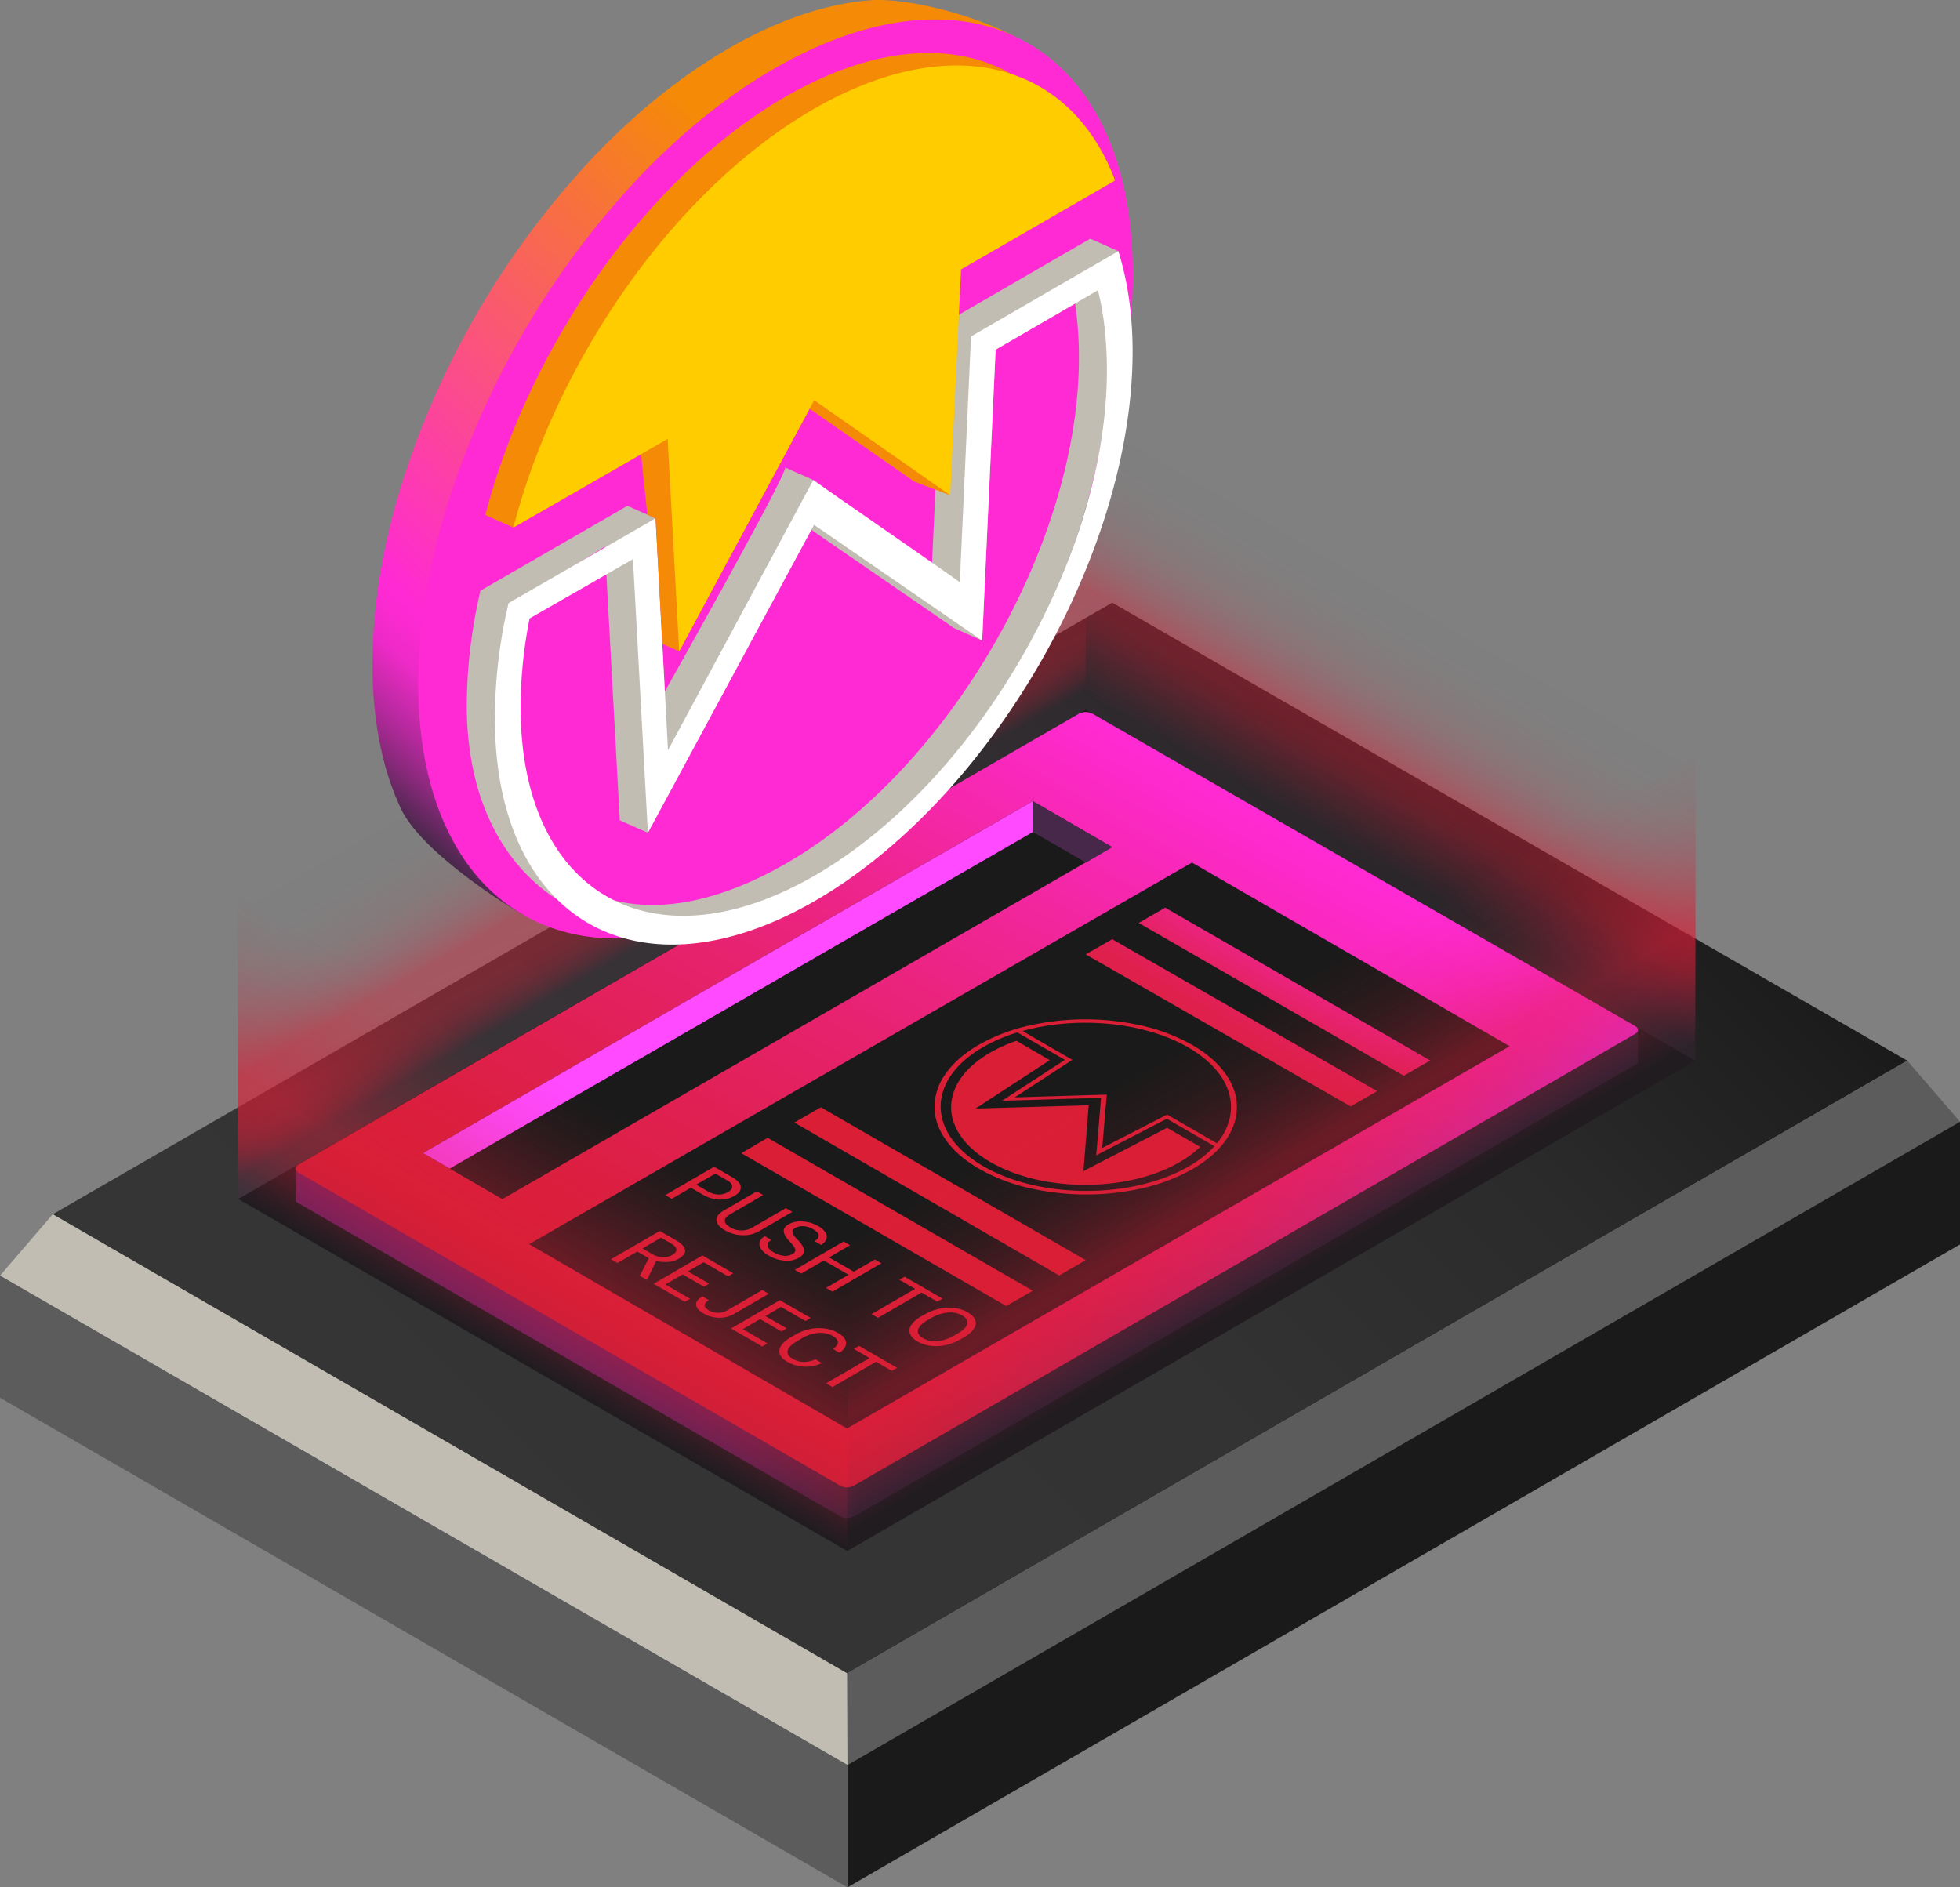
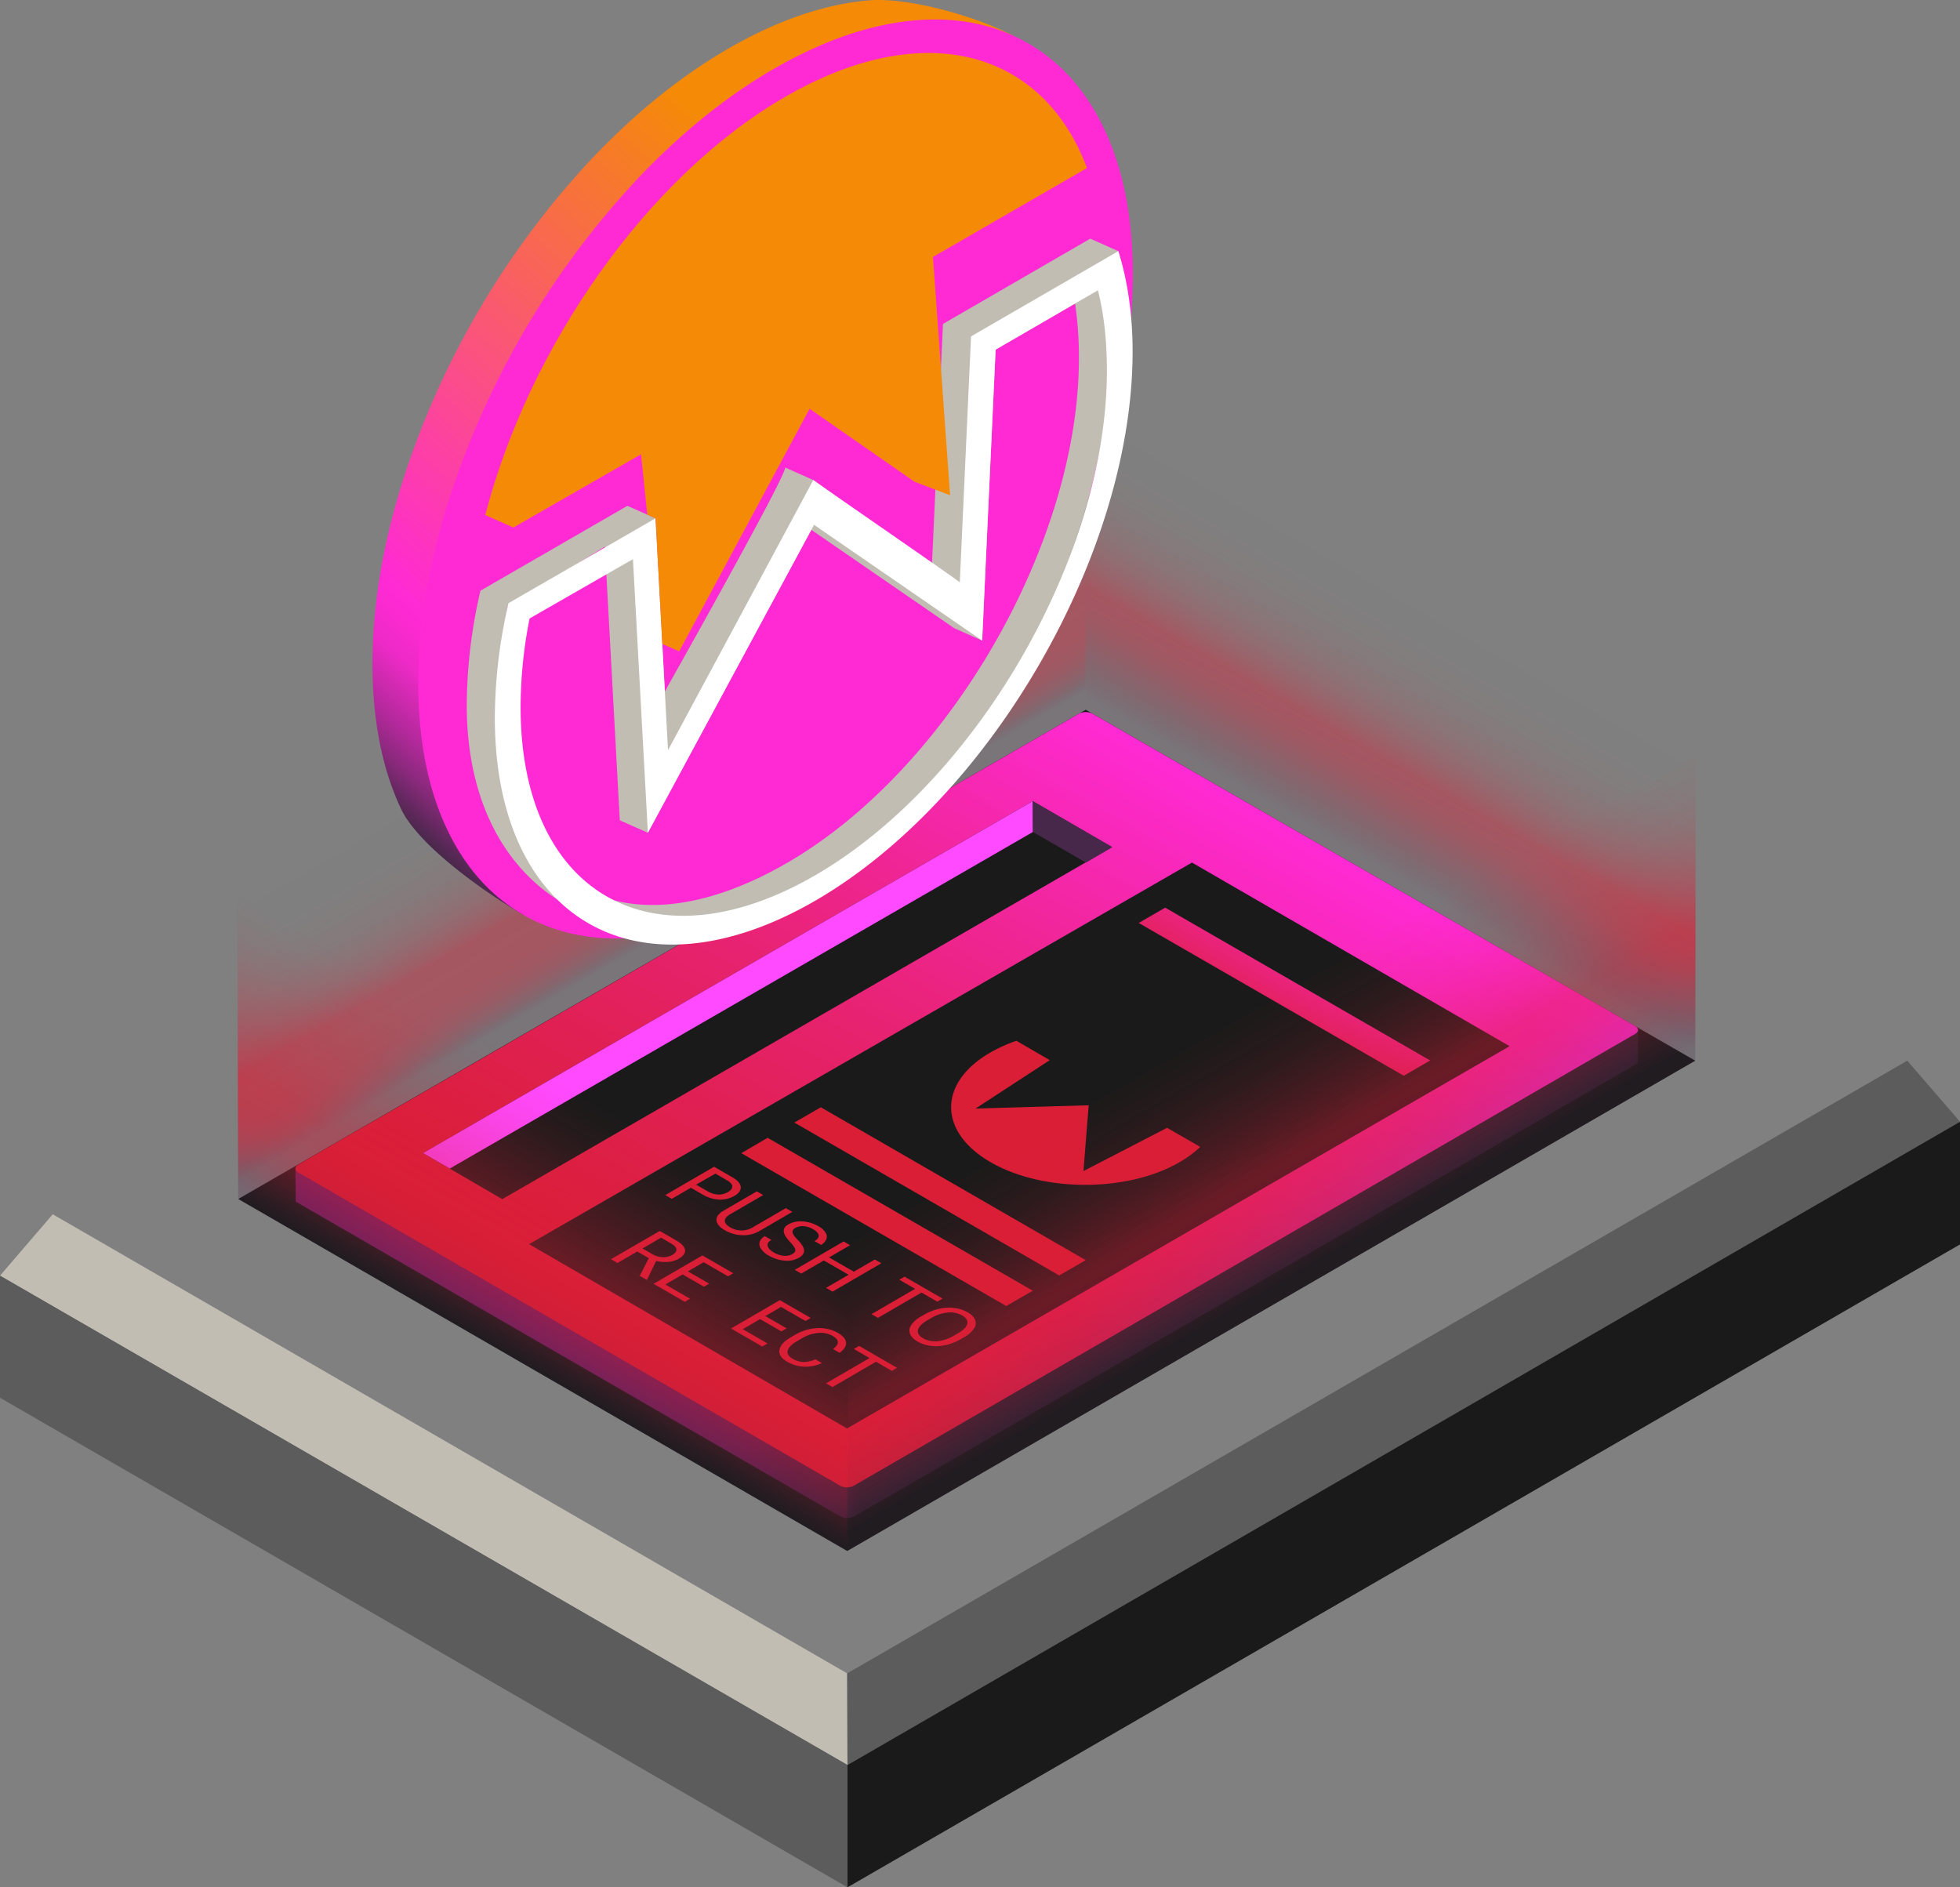
<svg xmlns="http://www.w3.org/2000/svg" xmlns:xlink="http://www.w3.org/1999/xlink" viewBox="0 0 1257.5 1210.93">
  <rect x="0" y="0" width="1257.5" height="1210.93" fill="#808080" stroke="none" />
  <defs>
    <style>.cls-1,.cls-14{fill:none;}.cls-1{stroke:#000;stroke-miterlimit:10;stroke-width:0.8px;}.cls-2{fill:url(#linear-gradient);}.cls-3{fill:#1a1a1a;}.cls-4{opacity:0.39;}.cls-5{fill:url(#linear-gradient-2);}.cls-6{fill:url(#linear-gradient-3);}.cls-7{fill:#c1bdb3;}.cls-8{fill:#5c5c5c;}.cls-9{fill:url(#linear-gradient-4);}.cls-10{fill:url(#linear-gradient-5);}.cls-11{fill:#d91e36;}.cls-12{fill:#ff4aff;}.cls-13{fill:#48284a;}.cls-15,.cls-16,.cls-17,.cls-18{opacity:0.6;}.cls-15{fill:url(#linear-gradient-6);}.cls-16{fill:url(#linear-gradient-7);}.cls-17{fill:url(#linear-gradient-8);}.cls-18{fill:url(#linear-gradient-9);}.cls-19{fill:url(#linear-gradient-10);}.cls-20{fill:#ff2ad4;}.cls-21{fill:#fff;}.cls-22{fill:#f58a07;}.cls-23{fill:#fc0;}</style>
    <linearGradient id="linear-gradient" x1="306.66" y1="1051.92" x2="950.85" y2="407.73" gradientUnits="userSpaceOnUse">
      <stop offset="0" stop-color="#353535" />
      <stop offset="0.48" stop-color="#333" />
      <stop offset="0.75" stop-color="#2b2b2b" />
      <stop offset="0.97" stop-color="#1d1d1d" />
      <stop offset="1" stop-color="#1a1a1a" />
    </linearGradient>
    <linearGradient id="linear-gradient-2" x1="189.56" y1="817.4" x2="1050.92" y2="817.4" gradientUnits="userSpaceOnUse">
      <stop offset="0" stop-color="#ff2ad4" />
      <stop offset="0.17" stop-color="#fd2ad3" />
      <stop offset="0.23" stop-color="#f62acd" />
      <stop offset="0.27" stop-color="#eb2ac5" />
      <stop offset="0.31" stop-color="#da2ab8" />
      <stop offset="0.34" stop-color="#c429a7" />
      <stop offset="0.36" stop-color="#a82993" />
      <stop offset="0.39" stop-color="#88297a" />
      <stop offset="0.41" stop-color="#64285f" />
      <stop offset="0.42" stop-color="#48284a" />
    </linearGradient>
    <linearGradient id="linear-gradient-3" x1="492.57" y1="926.42" x2="747.8" y2="484.35" gradientUnits="userSpaceOnUse">
      <stop offset="0" stop-color="#d91e36" />
      <stop offset="0.12" stop-color="#db1f3d" />
      <stop offset="0.3" stop-color="#df2050" />
      <stop offset="0.51" stop-color="#e7226f" />
      <stop offset="0.74" stop-color="#f1269b" />
      <stop offset="0.99" stop-color="#ff2ad2" />
      <stop offset="1" stop-color="#ff2ad4" />
    </linearGradient>
    <linearGradient id="linear-gradient-4" x1="759.89" y1="747.46" x2="846.45" y2="597.53" gradientUnits="userSpaceOnUse">
      <stop offset="0" stop-color="#d91e36" />
      <stop offset="0.29" stop-color="#da1e38" />
      <stop offset="0.44" stop-color="#dc1f40" />
      <stop offset="0.57" stop-color="#df204e" />
      <stop offset="0.68" stop-color="#e42162" />
      <stop offset="0.78" stop-color="#ea237b" />
      <stop offset="0.87" stop-color="#f1269a" />
      <stop offset="0.96" stop-color="#fa28bf" />
      <stop offset="1" stop-color="#ff2ad4" />
    </linearGradient>
    <linearGradient id="linear-gradient-5" x1="739.46" y1="743.84" x2="827.59" y2="591.19" xlink:href="#linear-gradient-4" />
    <linearGradient id="linear-gradient-6" x1="382.18" y1="440.19" x2="467.35" y2="587.71" gradientUnits="userSpaceOnUse">
      <stop offset="0" stop-color="#d91e36" stop-opacity="0" />
      <stop offset="0.19" stop-color="#d91e36" stop-opacity="0.01" />
      <stop offset="0.28" stop-color="#d91e36" stop-opacity="0.05" />
      <stop offset="0.36" stop-color="#d91e36" stop-opacity="0.11" />
      <stop offset="0.42" stop-color="#d91e36" stop-opacity="0.2" />
      <stop offset="0.48" stop-color="#d91e36" stop-opacity="0.31" />
      <stop offset="0.53" stop-color="#d91e36" stop-opacity="0.45" />
      <stop offset="0.58" stop-color="#d91e36" stop-opacity="0.61" />
      <stop offset="0.6" stop-color="#d91e36" stop-opacity="0.7" />
      <stop offset="0.74" stop-color="#d71e36" stop-opacity="0.69" />
      <stop offset="0.79" stop-color="#d01f37" stop-opacity="0.67" />
      <stop offset="0.83" stop-color="#c31f39" stop-opacity="0.63" />
      <stop offset="0.86" stop-color="#b2213b" stop-opacity="0.56" />
      <stop offset="0.89" stop-color="#9a223f" stop-opacity="0.48" />
      <stop offset="0.91" stop-color="#7e2443" stop-opacity="0.39" />
      <stop offset="0.93" stop-color="#5c2747" stop-opacity="0.27" />
      <stop offset="0.94" stop-color="#48284a" stop-opacity="0.2" />
    </linearGradient>
    <linearGradient id="linear-gradient-7" x1="764.16" y1="650.66" x2="857.89" y2="813" gradientUnits="userSpaceOnUse">
      <stop offset="0" stop-color="#d91e36" stop-opacity="0" />
      <stop offset="0.09" stop-color="#d91e36" stop-opacity="0.02" />
      <stop offset="0.19" stop-color="#d91e36" stop-opacity="0.08" />
      <stop offset="0.29" stop-color="#d91e36" stop-opacity="0.17" />
      <stop offset="0.39" stop-color="#d91e36" stop-opacity="0.31" />
      <stop offset="0.49" stop-color="#d91e36" stop-opacity="0.48" />
      <stop offset="0.59" stop-color="#d91e36" stop-opacity="0.69" />
      <stop offset="0.6" stop-color="#d91e36" stop-opacity="0.7" />
      <stop offset="0.66" stop-color="#d41e37" stop-opacity="0.68" />
      <stop offset="0.72" stop-color="#c71f39" stop-opacity="0.64" />
      <stop offset="0.78" stop-color="#b0213c" stop-opacity="0.56" />
      <stop offset="0.85" stop-color="#912340" stop-opacity="0.45" />
      <stop offset="0.92" stop-color="#682646" stop-opacity="0.31" />
      <stop offset="0.96" stop-color="#48284a" stop-opacity="0.2" />
    </linearGradient>
    <linearGradient id="linear-gradient-8" x1="849.59" y1="543.72" x2="934.71" y2="396.29" gradientUnits="userSpaceOnUse">
      <stop offset="0.04" stop-color="#48284a" stop-opacity="0.2" />
      <stop offset="0.08" stop-color="#682646" stop-opacity="0.31" />
      <stop offset="0.15" stop-color="#912340" stop-opacity="0.45" />
      <stop offset="0.22" stop-color="#b0213c" stop-opacity="0.56" />
      <stop offset="0.28" stop-color="#c71f39" stop-opacity="0.64" />
      <stop offset="0.34" stop-color="#d41e37" stop-opacity="0.68" />
      <stop offset="0.4" stop-color="#d91e36" stop-opacity="0.7" />
      <stop offset="0.41" stop-color="#d91e36" stop-opacity="0.67" />
      <stop offset="0.47" stop-color="#d91e36" stop-opacity="0.49" />
      <stop offset="0.53" stop-color="#d91e36" stop-opacity="0.34" />
      <stop offset="0.6" stop-color="#d91e36" stop-opacity="0.21" />
      <stop offset="0.67" stop-color="#d91e36" stop-opacity="0.12" />
      <stop offset="0.75" stop-color="#d91e36" stop-opacity="0.05" />
      <stop offset="0.85" stop-color="#d91e36" stop-opacity="0.01" />
      <stop offset="1" stop-color="#d91e36" stop-opacity="0" />
    </linearGradient>
    <linearGradient id="linear-gradient-9" x1="390.45" y1="710.38" x2="305.43" y2="857.64" gradientUnits="userSpaceOnUse">
      <stop offset="0" stop-color="#d91e36" stop-opacity="0" />
      <stop offset="0.07" stop-color="#d91e36" stop-opacity="0.04" />
      <stop offset="0.2" stop-color="#d91e36" stop-opacity="0.15" />
      <stop offset="0.35" stop-color="#d91e36" stop-opacity="0.34" />
      <stop offset="0.53" stop-color="#d91e36" stop-opacity="0.59" />
      <stop offset="0.6" stop-color="#d91e36" stop-opacity="0.7" />
      <stop offset="0.69" stop-color="#d61e36" stop-opacity="0.69" />
      <stop offset="0.76" stop-color="#cc1f38" stop-opacity="0.66" />
      <stop offset="0.82" stop-color="#bb203a" stop-opacity="0.6" />
      <stop offset="0.87" stop-color="#a4223d" stop-opacity="0.52" />
      <stop offset="0.92" stop-color="#862442" stop-opacity="0.41" />
      <stop offset="0.97" stop-color="#612647" stop-opacity="0.29" />
      <stop offset="1" stop-color="#48284a" stop-opacity="0.2" />
    </linearGradient>
    <linearGradient id="linear-gradient-10" x1="223" y1="495.96" x2="646.78" y2="19.39" gradientUnits="userSpaceOnUse">
      <stop offset="0" stop-color="#48284a" />
      <stop offset="0.01" stop-color="#582856" />
      <stop offset="0.04" stop-color="#8a297c" />
      <stop offset="0.07" stop-color="#b4299c" />
      <stop offset="0.1" stop-color="#d52ab4" />
      <stop offset="0.12" stop-color="#ec2ac6" />
      <stop offset="0.15" stop-color="#fa2ad0" />
      <stop offset="0.17" stop-color="#ff2ad4" />
      <stop offset="0.73" stop-color="#f58a07" />
    </linearGradient>
  </defs>
  <title>clicktoreject</title>
  <g id="Layer_2" data-name="Layer 2">
    <g id="Push_to_Reject" data-name="Push to Reject">
      <g id="Push_to_Reject_GRoup" data-name="Push to Reject GRoup">
        <polygon class="cls-1" points="186.84 769.28 696.57 475 1053.63 680.55 543.57 975.5 186.84 769.28" />
-         <polygon class="cls-2" points="33.84 779.1 713.57 386.67 1223.67 680.55 543.54 1073.66 33.84 779.1" />
        <path class="cls-3" d="M696.57,455.37,152.84,769.28,543.57,995.13l544.07-314.59Z" />
        <g class="cls-4">
          <path class="cls-5" d="M548.57,972.6l502.21-290.41.14-21.34L543.54,953.09l-354-203.29.19,21.17L538.56,972.6A10,10,0,0,0,548.57,972.6Z" />
        </g>
        <path class="cls-6" d="M191.34,752.26c-2.38-1.38-2.38-3.63,0-5l500.9-289.38a9.64,9.64,0,0,1,8.66,0l348.24,200.46c2.38,1.38,2.38,3.62,0,5L547.74,953.27a9.57,9.57,0,0,1-8.66,0Z" />
        <polygon class="cls-7" points="33.84 779.1 0 818.48 543.73 1132.44 543.54 1073.66 33.84 779.1" />
        <polygon class="cls-8" points="1223.67 680.55 1257.5 719.71 543.73 1132.44 543.54 1073.66 1223.67 680.55" />
        <polygon class="cls-3" points="543.73 1132.44 543.73 1210.93 1257.5 798.43 1257.5 719.71 543.73 1132.44" />
        <polygon class="cls-8" points="0 818.48 0 896.8 543.73 1210.93 543.73 1132.44 0 818.48" />
        <polygon class="cls-3" points="662.6 514.02 713.54 543.53 322.23 769.39 271.43 739.82 662.6 514.02" />
        <polygon class="cls-3" points="764.73 553.43 339.45 798.27 543.41 916.52 968.54 671.25 764.73 553.43" />
        <polygon class="cls-9" points="747.57 582.37 730.57 592.18 900.61 690.21 917.57 680.42 747.57 582.37" />
-         <polygon class="cls-10" points="713.57 602.61 883.54 700.08 866.54 709.9 696.57 612.35 713.57 602.61" />
        <polygon class="cls-11" points="526.63 710.43 509.63 720.24 679.56 818.34 696.56 808.53 526.63 710.43" />
        <polygon class="cls-11" points="492.49 730.01 662.6 828.14 645.6 837.96 475.6 739.89 492.49 730.01" />
        <polygon class="cls-12" points="271.43 739.82 288.58 749.75 662.7 533.8 662.6 514.02 271.43 739.82" />
        <polygon class="cls-13" points="713.54 543.53 696.7 553.43 662.7 533.8 662.6 514.02 713.54 543.53" />
        <path class="cls-14" d="M676.65,673.49l8,4.62,3.27,1.89s-24.34,15.9-37,24.11l59.13-1.79-2.91,34.25c12.08-6.28,27-13.84,41.63-21.44l20.92,12.07,11,6.38c16.58-20.1,10.37-44.93-18.46-61.57S690.63,651.89,656,661.48c4.61,2.75,9.53,5.61,14.54,8.5Z" />
        <path class="cls-14" d="M779.2,735.45l-30.6-17.61-45.32,23.48c.46-4,2.91-34.81,3.17-36.92l-63.6,1.92L683.21,680,652.7,662.42a106.06,106.06,0,0,0-22.16,9.52c-36.24,21.06-36,55.32.43,76.38s95.63,21.06,131.87,0A69.15,69.15,0,0,0,779.2,735.45ZM635.53,745.67c-33.59-19.39-33.77-50.82-.4-70.22a95.69,95.69,0,0,1,17-7.67l21.38,12.42-47.61,31.06,72.57-2.09-3.35,42.21,53.65-27.76,21.28,12.23a68,68,0,0,1-13.3,9.82C723.39,765.06,669.11,765.06,635.53,745.67Z" />
        <path class="cls-14" d="M617.25,844.05a15.45,15.45,0,0,0-9.18-1.86,25.63,25.63,0,0,0-10.6,3.47l-2.3,1.34q-5.4,3.13-6.21,6.25c-.53,2.07.53,3.88,3.21,5.43a15.4,15.4,0,0,0,9.14,1.9A26,26,0,0,0,612,857l2.33-1.35q5.57-3.24,6.29-6.27C621.06,847.4,620,845.6,617.25,844.05Z" />
        <path class="cls-14" d="M446.65,760.11l7.47,4.31a14.5,14.5,0,0,0,6.68,2.05,11.59,11.59,0,0,0,6.29-1.6q2.81-1.64,2.71-3.63c-.07-1.34-1.11-2.61-3.13-3.83L459,753Z" />
        <path class="cls-14" d="M425.14,806.61a11,11,0,0,0,6.1-1.42c1.93-1.12,2.84-2.33,2.72-3.6s-1.29-2.55-3.47-3.82l-6.36-3.68L412.23,801l6.39,3.69A13.83,13.83,0,0,0,425.14,806.61Z" />
        <path class="cls-11" d="M433,763.21l-6.18,3.59,4.16,2.4,12.27-7.13,7.42,4.29a23.22,23.22,0,0,0,10.69,3.31,17.85,17.85,0,0,0,9.89-2.42q4.32-2.52,4-5.74t-5.48-6.21l-11.63-6.71Zm36.77-2q.09,2-2.71,3.63a11.59,11.59,0,0,1-6.29,1.6,14.5,14.5,0,0,1-6.68-2.05l-7.47-4.31L459,753l7.71,4.45C468.69,758.63,469.73,759.9,469.8,761.24Z" />
        <path class="cls-11" d="M468.43,779.09l21.22-12.33-4.11-2.38-21.35,12.41c-3.22,1.9-4.72,4-4.52,6.23s2,4.39,5.48,6.38l1.14.61A23.42,23.42,0,0,0,477,792.53a19.94,19.94,0,0,0,10.05-2.59l21.3-12.38-4.17-2.41-21.24,12.34a14,14,0,0,1-14.42,0c-2.32-1.35-3.48-2.74-3.48-4.2S466.16,780.4,468.43,779.09Z" />
        <path class="cls-11" d="M515,783.68a16.07,16.07,0,0,0-9.1,1.84c-2.18,1.27-3.2,2.8-3.06,4.61s1.48,4,4,6.67q3,3.18,3.4,4.84c.24,1.12-.41,2.12-1.93,3a9.14,9.14,0,0,1-5.4,1.1,15.19,15.19,0,0,1-6.38-2.13q-3.53-2-4-4.22t2.38-3.82l-4.19-2.42a6.66,6.66,0,0,0-3.35,3.72,5.21,5.21,0,0,0,.95,4.48,14.24,14.24,0,0,0,4.83,4.22,23.93,23.93,0,0,0,10.28,3.28,15.45,15.45,0,0,0,9.08-1.82,6.94,6.94,0,0,0,3.08-3,4.56,4.56,0,0,0-.2-3.7,18.2,18.2,0,0,0-3.73-4.95c-1.89-1.94-2.93-3.48-3.14-4.63s.33-2.08,1.61-2.83a9.43,9.43,0,0,1,5.47-1.18,14.42,14.42,0,0,1,6.14,2q3.3,1.92,3.5,3.91t-2.66,3.66l4.18,2.41a7.35,7.35,0,0,0,3.39-3.6,4.68,4.68,0,0,0-.49-4.27,12.21,12.21,0,0,0-4.55-4.07h0A22.77,22.77,0,0,0,515,783.68Z" />
        <polygon class="cls-11" points="534.13 828.73 565.46 810.53 561.28 808.11 547.8 815.94 531.91 806.77 545.38 798.94 541.23 796.54 509.9 814.74 514.06 817.14 528.54 808.73 544.43 817.9 529.95 826.32 534.13 828.73" />
        <polygon class="cls-11" points="591.22 829.32 601.36 835.17 604.74 833.2 580.35 819.13 576.97 821.09 587.09 826.93 559.14 843.17 563.28 845.56 591.22 829.32" />
        <path class="cls-11" d="M612.34,839.23a28.74,28.74,0,0,0-9.77.5,33,33,0,0,0-9.56,3.73l-2.26,1.31a17.41,17.41,0,0,0-6.16,5.48,6,6,0,0,0-.72,5.59c.71,1.81,2.31,3.44,4.79,4.87a22.47,22.47,0,0,0,8.48,2.8,28.3,28.3,0,0,0,9.65-.49,33.2,33.2,0,0,0,9.59-3.77l.77-.45,1.21-.7a18.82,18.82,0,0,0,6.48-5.57,5.93,5.93,0,0,0,.82-5.64c-.71-1.81-2.34-3.45-4.86-4.91h0A22.44,22.44,0,0,0,612.34,839.23Zm8.23,10.19q-.72,3-6.29,6.27L612,857a26,26,0,0,1-10.64,3.54,15.4,15.4,0,0,1-9.14-1.9c-2.68-1.55-3.74-3.36-3.21-5.43s2.61-4.16,6.21-6.25l2.3-1.34a25.63,25.63,0,0,1,10.6-3.47,15.45,15.45,0,0,1,9.18,1.86C620,845.6,621.06,847.4,620.57,849.42Z" />
        <path class="cls-11" d="M408.85,803l7.41,4.28-5.83,11.31,4.46,2.58.26-.15L421,809a22.42,22.42,0,0,0,7.67.66,15.9,15.9,0,0,0,6.7-2q4.6-2.67,4.14-5.73c-.3-2-2.24-4.08-5.79-6.13l-10.44-6L392,807.92l4.18,2.42Zm15.28-8.88,6.36,3.68c2.18,1.27,3.34,2.55,3.47,3.82s-.79,2.48-2.72,3.6a11,11,0,0,1-6.1,1.42,13.83,13.83,0,0,1-6.52-1.91L412.23,801Z" />
        <polygon class="cls-11" points="451.63 825.57 455 823.61 441.34 815.73 451.43 809.86 467.09 818.9 470.46 816.94 450.65 805.5 419.33 823.7 439.36 835.26 442.74 833.3 426.87 824.14 437.97 817.69 451.63 825.57" />
-         <path class="cls-11" d="M451.54,842.79a20,20,0,0,0,9.78,2.71,18.47,18.47,0,0,0,9.75-2.52l22.17-12.89-4.17-2.41L466.83,840.6a12.41,12.41,0,0,1-6.14,1.7,11.28,11.28,0,0,1-5.78-1.47c-1.88-1.09-2.81-2.2-2.79-3.36s.92-2.25,2.71-3.29l-4.16-2.41c-2.87,1.67-4.22,3.47-4.07,5.41S448.4,841,451.54,842.79Z" />
        <polygon class="cls-11" points="516.76 847.58 520.13 845.62 500.32 834.18 469 852.38 489.03 863.94 492.41 861.98 476.54 852.82 487.64 846.36 501.3 854.25 504.68 852.29 491.01 844.4 501.11 838.54 516.76 847.58" />
        <path class="cls-11" d="M516,876.87a24.74,24.74,0,0,0,11.36-2.32l-4.18-2.42a18.29,18.29,0,0,1-7.89,1.74,15.27,15.27,0,0,1-6.88-2.16c-2.56-1.48-3.56-3.22-3-5.22s2.58-4,6-6l3-1.77A24.81,24.81,0,0,1,525,855.24a15.61,15.61,0,0,1,9.18,1.9q3.25,1.88,3.37,3.9c.09,1.35-.94,2.85-3.08,4.52l4.17,2.41c3-2.1,4.35-4.27,4.19-6.52s-1.93-4.34-5.27-6.27a22.83,22.83,0,0,0-8.44-2.82,28.07,28.07,0,0,0-9.55.39,30.87,30.87,0,0,0-9.24,3.55l-3,1.75q-6.66,3.88-7.27,8.14c-.42,2.83,1.25,5.33,5,7.48h0A23.47,23.47,0,0,0,516,876.87Z" />
        <polygon class="cls-11" points="572.17 879.57 575.55 877.61 551.17 863.53 547.8 865.5 557.9 871.33 529.96 887.57 534.09 889.96 562.04 873.72 572.17 879.57" />
        <path class="cls-11" d="M748.78,723.62l-53.65,27.76,3.35-42.21-72.57,2.09,47.61-31.06-21.38-12.42a95.69,95.69,0,0,0-17,7.67c-33.37,19.4-33.19,50.83.4,70.22s87.86,19.39,121.23,0a68,68,0,0,0,13.3-9.82Z" />
-         <path class="cls-11" d="M786.58,731.34c4.67-6.73,7-13.85,7-21.14s-2.48-14.41-7.23-21.14c-4.92-7-12.12-13.23-21.41-18.59a118.18,118.18,0,0,0-32.16-12.34,164.13,164.13,0,0,0-73,0,117,117,0,0,0-32,12.34c-9.23,5.37-16.36,11.62-21.2,18.59a36.36,36.36,0,0,0-7,21.14c0,7.3,2.47,14.41,7.22,21.14,4.92,7,12.13,13.22,21.42,18.59a118.31,118.31,0,0,0,32.15,12.34,163.74,163.74,0,0,0,73,0,117.08,117.08,0,0,0,32-12.34h0C774.6,744.56,781.74,738.31,786.58,731.34ZM762.29,672c28.83,16.64,35,41.47,18.46,61.57l-11-6.38L748.8,715.13c-14.68,7.6-29.55,15.16-41.63,21.44l2.91-34.25L651,704.11c12.64-8.21,37-24.11,37-24.11l-3.27-1.89-8-4.62-6.1-3.51c-5-2.89-9.93-5.75-14.54-8.5C690.63,651.89,733.51,655.39,762.29,672ZM631,748.32c-36.47-21.06-36.67-55.32-.43-76.38a106.06,106.06,0,0,1,22.16-9.52L683.21,680l-40.36,26.29,63.6-1.92c-.26,2.11-2.71,33-3.17,36.92l45.32-23.48,30.6,17.61a69.15,69.15,0,0,1-16.36,12.87C726.6,769.38,667.45,769.38,631,748.32Z" />
      </g>
      <g id="Glow_Group" data-name="Glow Group">
        <polyline class="cls-15" points="152.84 769.28 152.29 572.92 696.92 259.01 696.57 455.37" />
        <polygon class="cls-16" points="543.57 995.13 1087.64 680.54 1087.95 484.93 543.79 798.91 543.57 995.13" />
        <polygon class="cls-17" points="1087.95 484.93 1087.64 680.54 696.57 455.37 696.92 259.01 1087.95 484.93" />
        <polygon class="cls-18" points="152.29 572.92 152.84 769.28 543.57 995.13 543.79 798.91 152.29 572.92" />
      </g>
    </g>
    <g id="Wownero">
      <g id="path6">
        <path class="cls-19" d="M652,24.06C630.91,12,584.05-2.2,556.72.29c-28.3,2.57-58.34,12.94-89.28,30.81s-60.94,42.15-89.17,72.22A546.1,546.1,0,0,0,256.7,313.9c-11.86,39.37-17.83,77.37-17.73,112.92s6.26,66.55,18.31,92.12c11.63,24.7,57.66,56.15,78.77,68.19" />
      </g>
      <g id="path6-2" data-name="path6">
        <path class="cls-20" d="M496.86,43.92c-30.95,17.87-60.94,42.17-89.17,72.22A546.29,546.29,0,0,0,286.11,326.72c-11.86,39.38-17.82,77.37-17.72,112.92s6.26,66.56,18.31,92.13c11.62,24.7,28.23,43.33,49.35,55.36s45.68,16.87,73,14.38c28.3-2.59,58.33-13,89.28-30.81s60.94-42.17,89.16-72.22A534,534,0,0,0,660.22,400,531.74,531.74,0,0,0,709.1,287.9C721,248.52,726.92,210.53,726.82,175s-6.26-66.55-18.31-92.12c-11.63-24.7-28.24-43.33-49.35-55.36s-45.69-16.87-73-14.38c-28.3,2.59-58.34,13-89.28,30.81" />
      </g>
      <g id="path8">
        <path class="cls-7" d="M612.13,403l18,8,8.64-186.66,51-29.56a236.1,236.1,0,0,1,2.45,34.28c.34,119.37-83.6,264.76-187.48,324.73S321.4,570.62,321.06,451.25c-.06-18.65.85-42.42,4.67-61.92l62.34-38.57c.41,7.56,9.58,175.54,9.58,175.54l18,8L520.53,339.92Zm87.36-249.86L605,207.85l-7.21,157.73c-6.11-4.56-50.82-40.15-76-57.59l-18-8c.12,6.49-77.24,143.65-77.24,143.65l-6-111.09-18-8L308.25,379a328.87,328.87,0,0,0-8.78,74.09c.37,129.64,109.79,179.77,222.61,114.63S713.24,346.21,712.87,216.58c0-18.89,9.48-39.93,4.62-55.44l-18-8" />
      </g>
      <g id="path8-2" data-name="path8">
        <path class="cls-21" d="M630.13,411l8.64-186.66,65.63-38.08c3.84,14.93,5.72,32.32,5.77,50.8.34,119.36-83.6,264.76-187.48,324.73S334.32,573.62,334,454.25a294.88,294.88,0,0,1,5.78-57.44l66.31-38.05c.41,7.56,9.58,175.54,9.58,175.54l106.6-197.58L630.13,411m87.36-249.85L623,215.85l-7.21,157.73c-9.88-7.37-88.73-61.62-94-65.59-3.05,5.73-93.21,173.34-93.21,173.34l-8-148.78L326.25,387a328.87,328.87,0,0,0-8.78,74.09c.37,129.64,92.45,182.11,205.26,117S727,354.5,726.66,224.86c-.06-23.79-3.36-45.38-9.17-63.72" />
      </g>
      <g id="path4">
        <path class="cls-22" d="M598.56,164.87l64.67-37.35,34.15-19.71C669.16,32.33,593.06,10.58,503.89,62.06c-89,51.38-164.71,160.83-192.54,268.4l18,8,81.94-47,4,38.77,5.3,2.36,4.34,80.54,10.8,4.8,83.69-155.67,67.31,46.83,22.83,8.66" />
      </g>
      <g id="path4-2" data-name="path4">
-         <path class="cls-23" d="M521.89,70.06c-89,51.38-164.71,160.83-192.54,268.4,13-7.28,98.1-56.36,99-56.86l7.41,136.29,86.61-161.11,87.22,60.93s6-122.49,7-144.84c20.52-11.86,42.23-24.39,64.67-37.34l34.15-19.72C687.16,40.33,611.06,18.58,521.89,70.06" />
-       </g>
+         </g>
    </g>
  </g>
</svg>